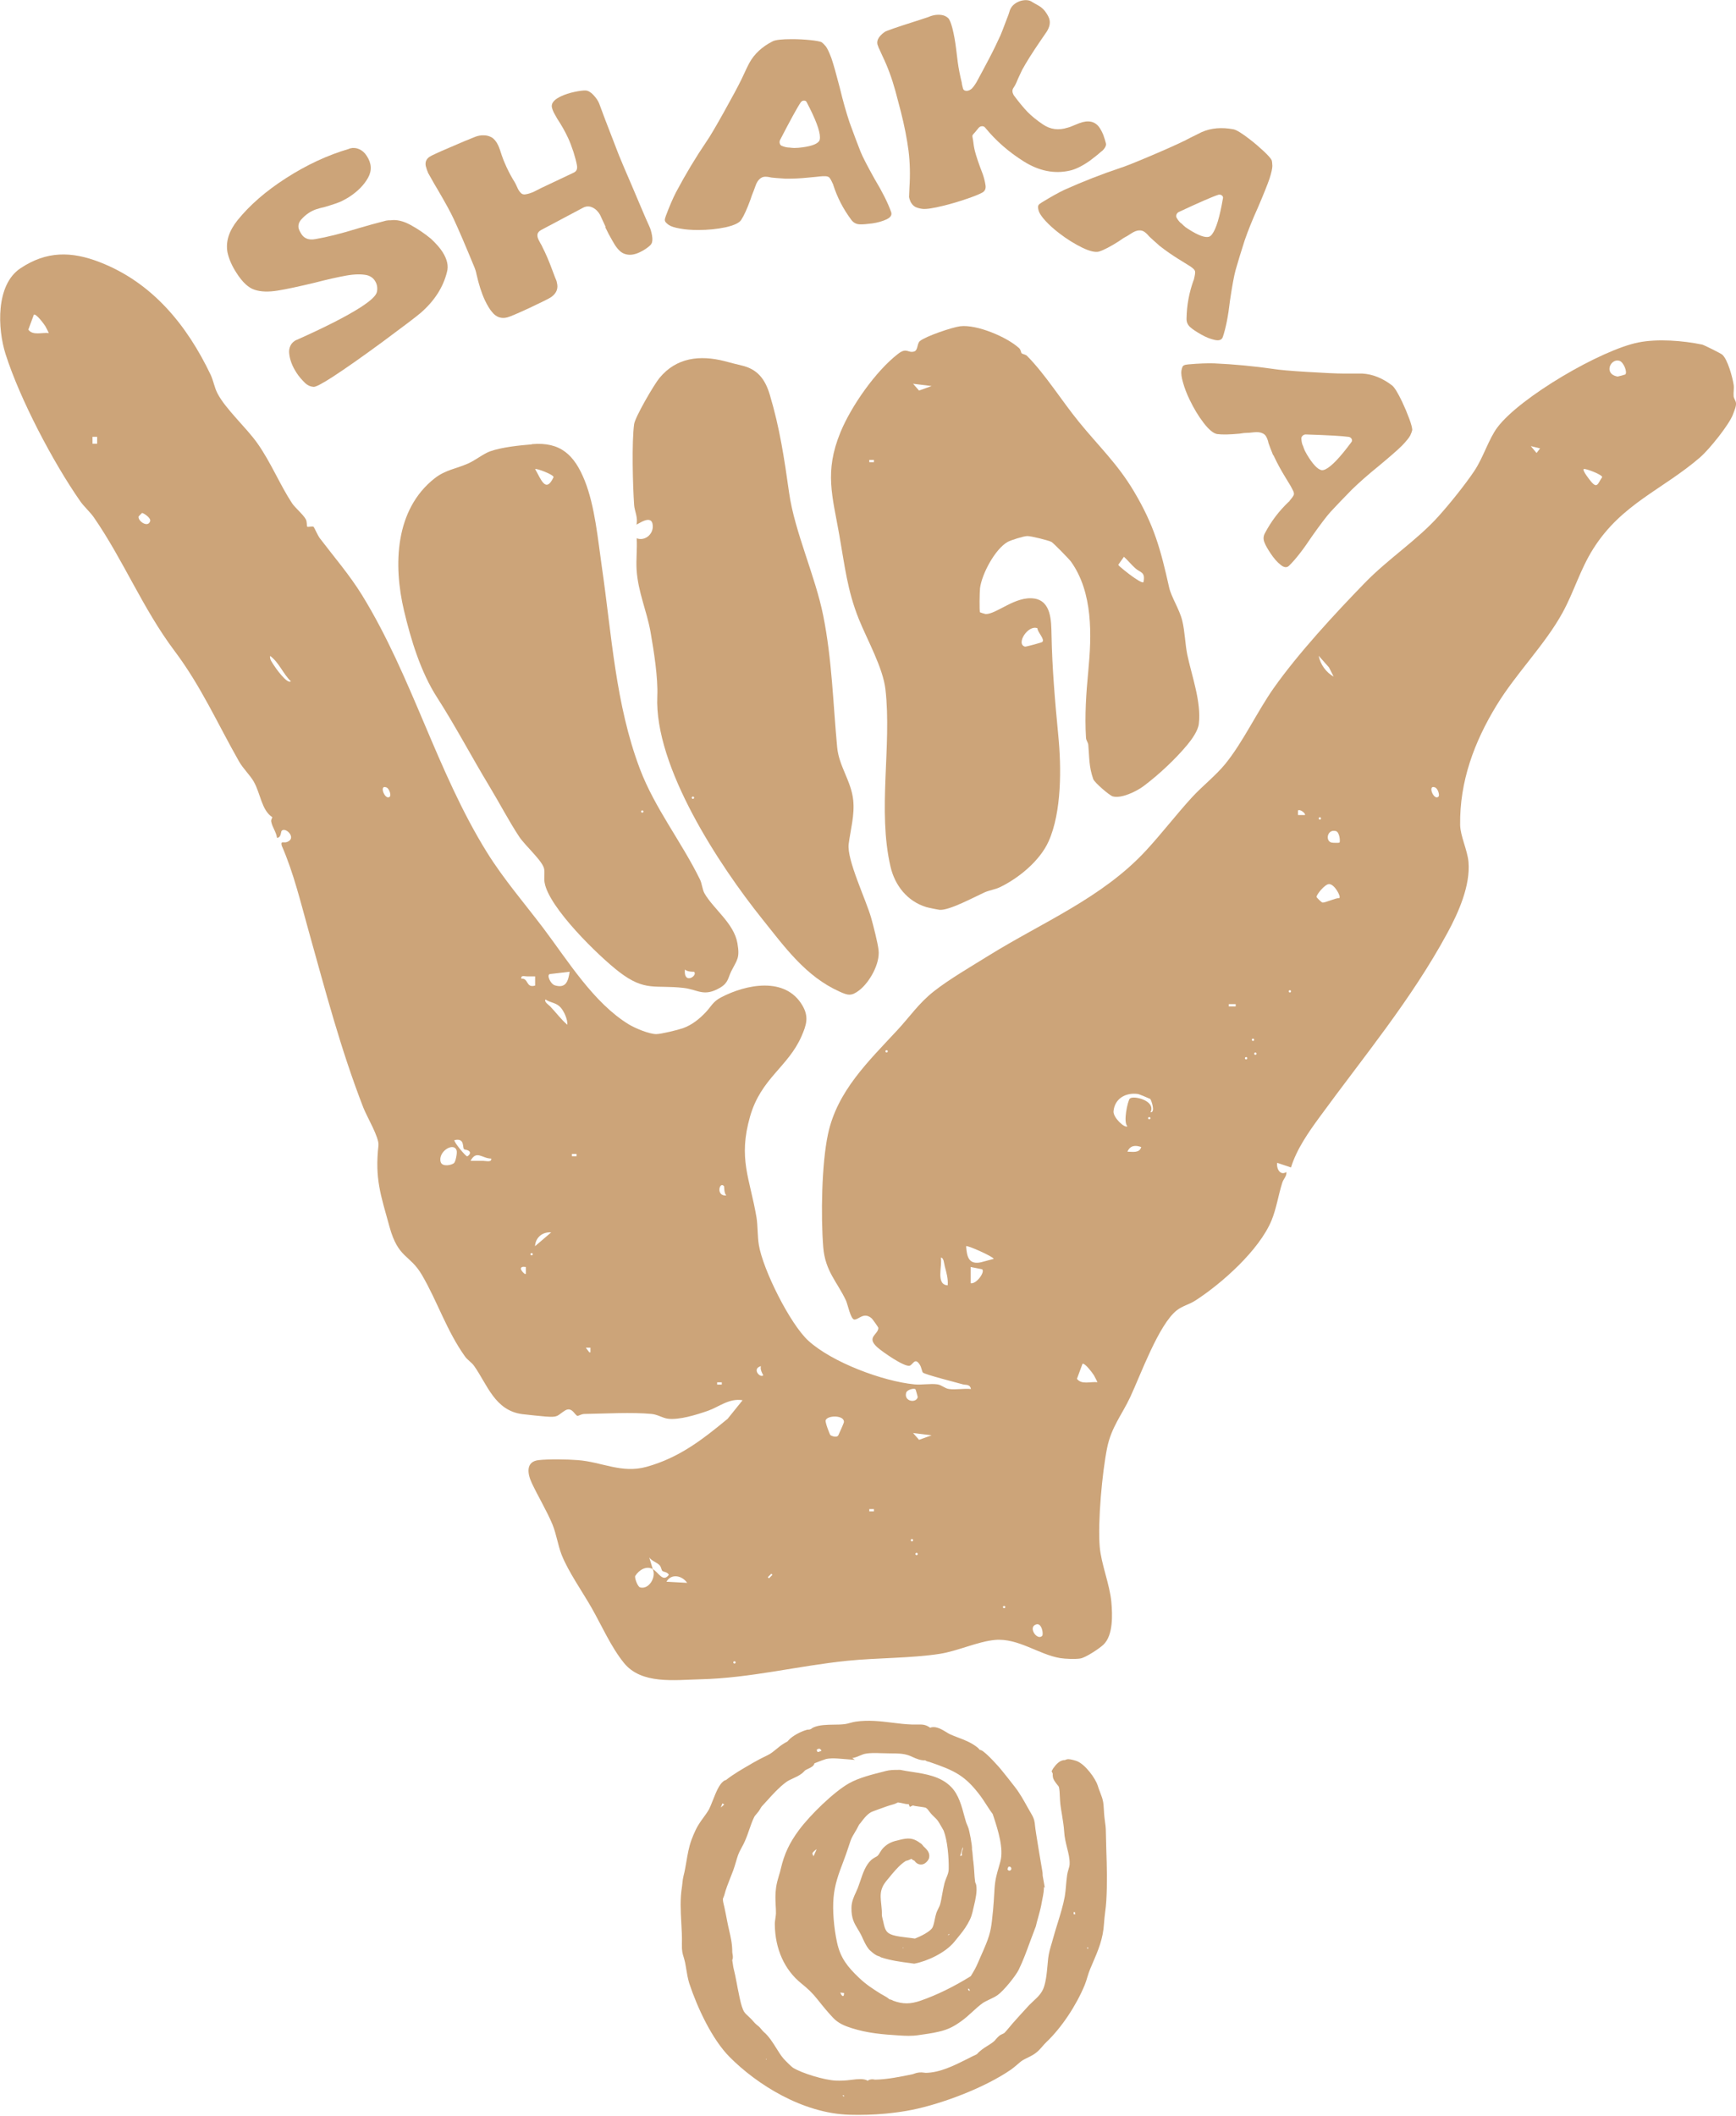
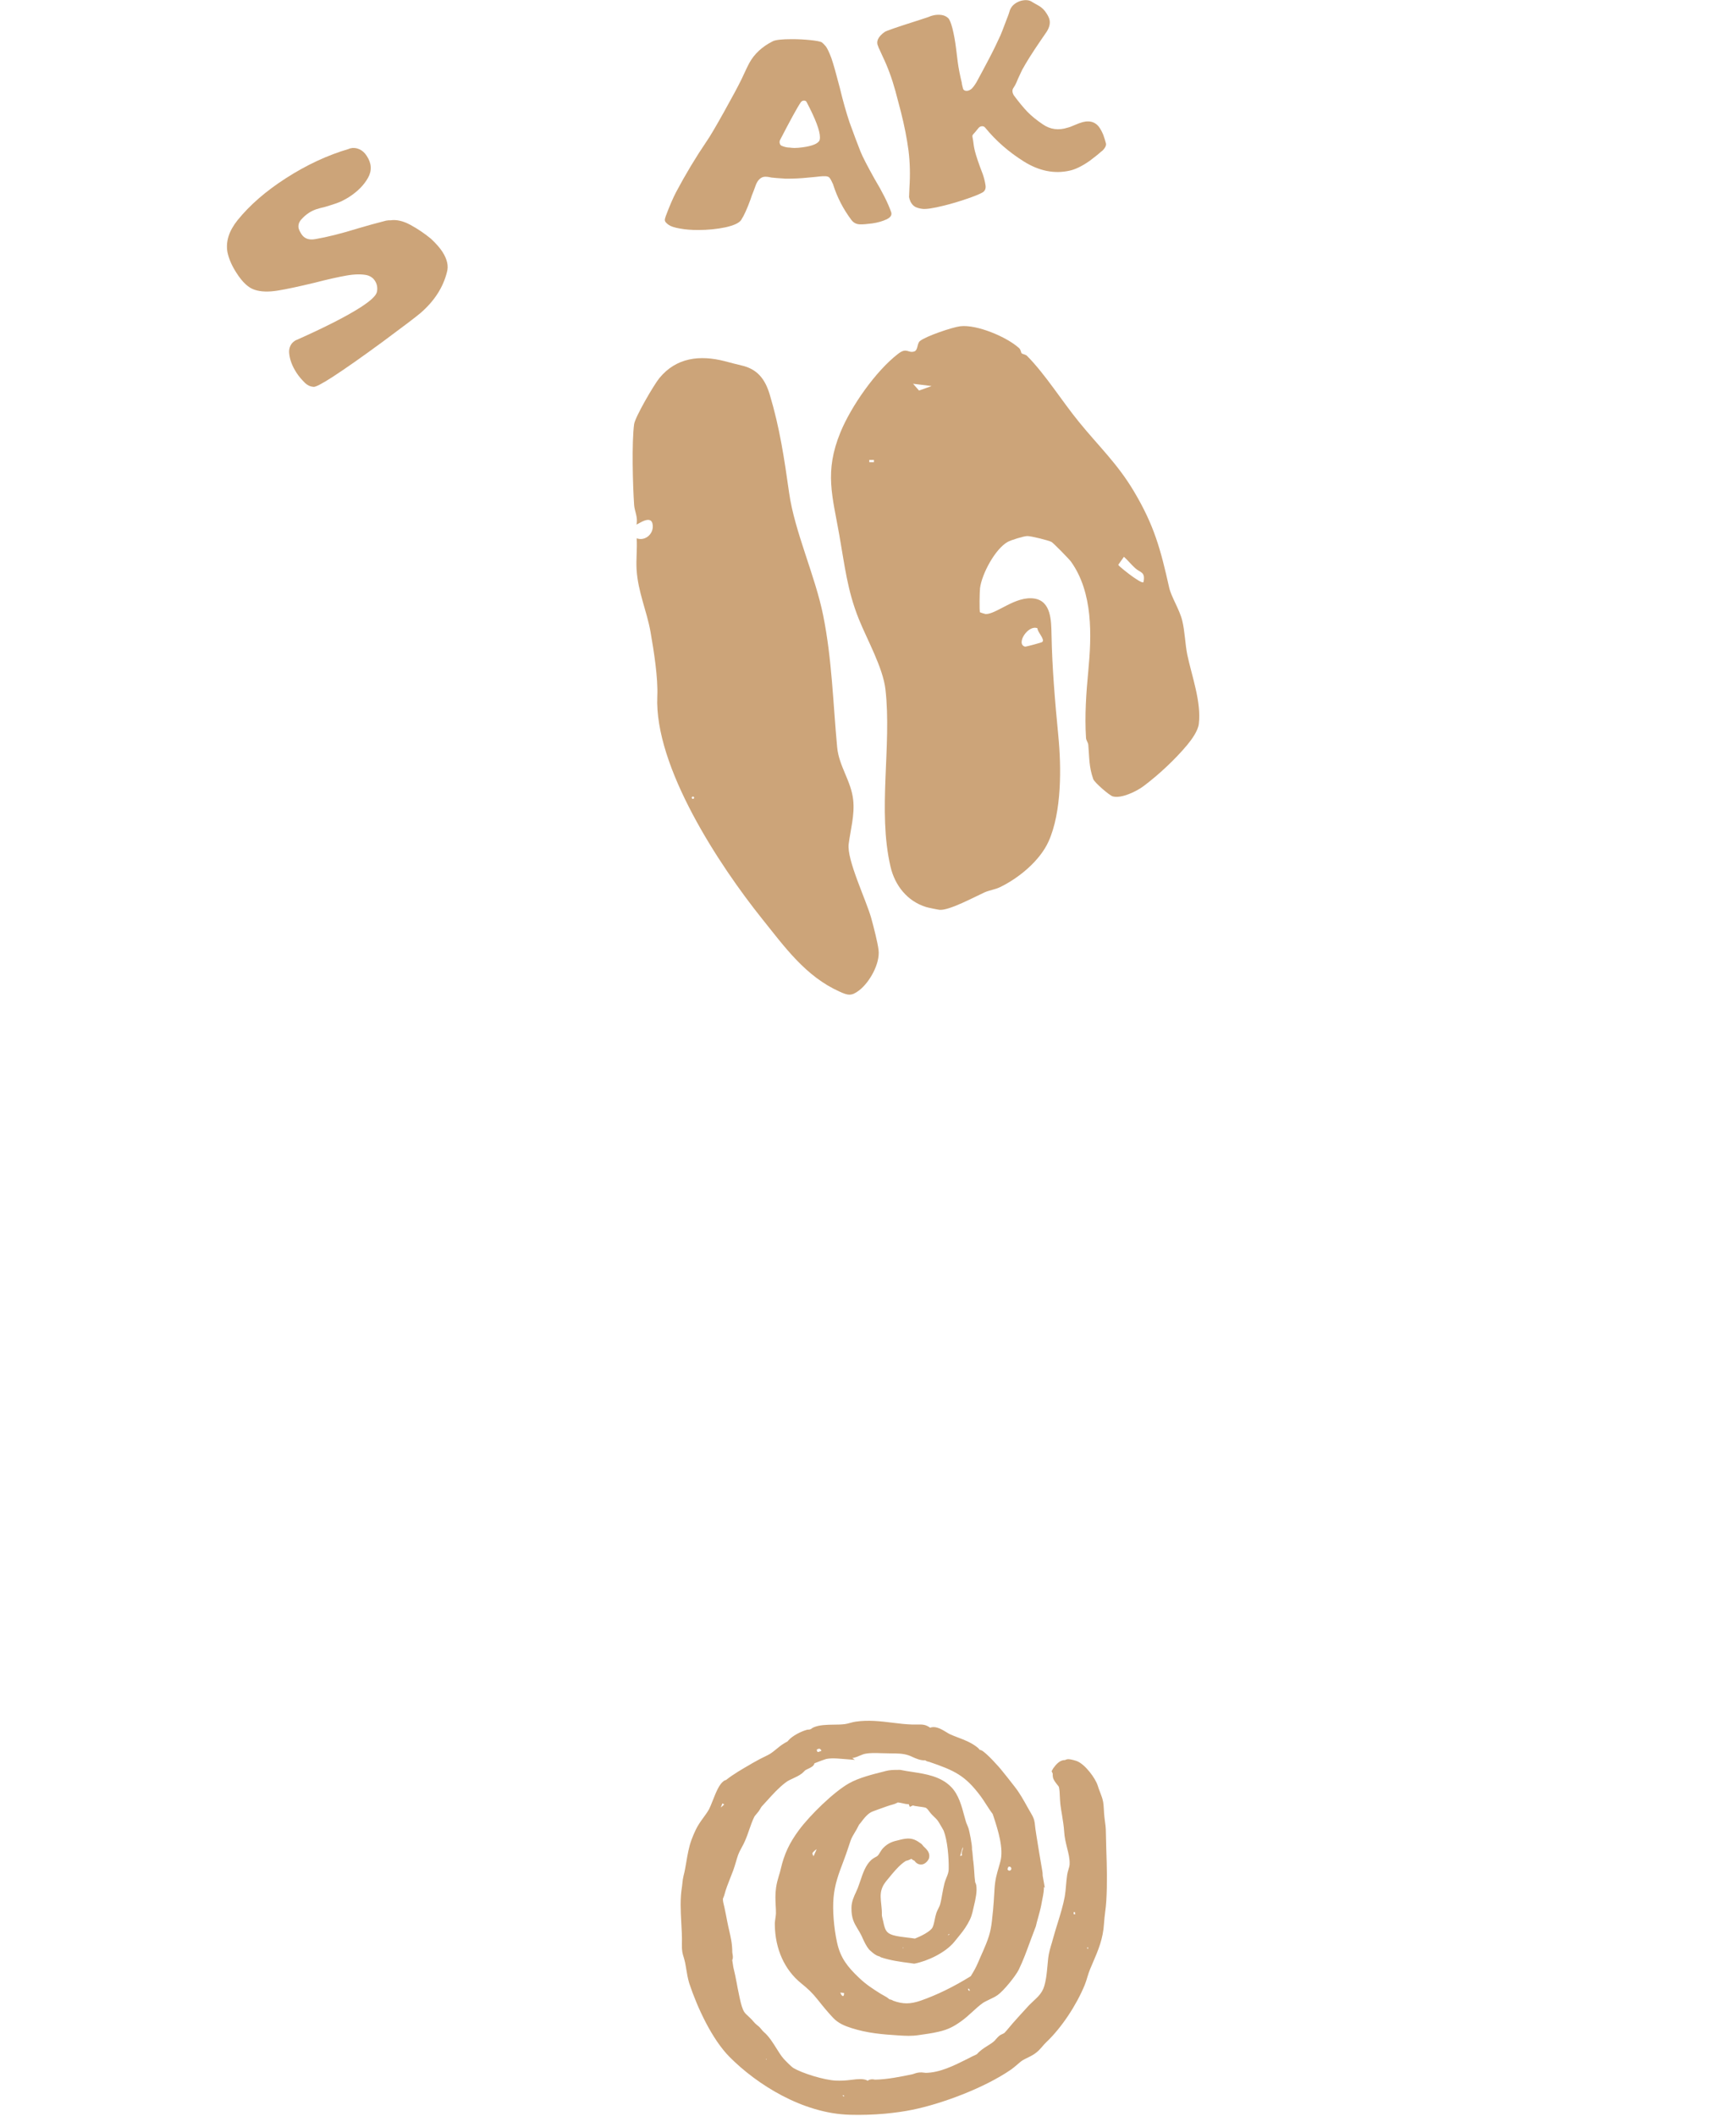
<svg xmlns="http://www.w3.org/2000/svg" id="Calque_2" data-name="Calque 2" viewBox="0 0 168.53 205.31">
  <defs>
    <style>      .cls-1 {        fill: #cca479;      }    </style>
  </defs>
  <g id="Calque_1-2" data-name="Calque 1">
    <g>
      <path class="cls-1" d="M30.37,37.53c-.25-.02-.49-.13-.72-.33-.36-.35-.66-.7-.88-1.05-.42-.65-.65-1.29-.7-1.9-.02-.24.02-.47.11-.67.09-.21.24-.37.43-.5.08-.05.15-.09.2-.1,2.74-1.22,4.8-2.27,6.18-3.15.98-.63,1.52-1.13,1.6-1.5.08-.39.02-.75-.19-1.08-.18-.28-.44-.46-.79-.55-.52-.11-1.18-.1-1.98.04-.79.14-1.83.37-3.1.7-1.51.36-2.7.62-3.58.76-.88.14-1.61.12-2.2-.07-.61-.18-1.21-.73-1.8-1.66-.44-.68-.73-1.34-.87-2-.18-1.02.14-2.05.98-3.1,1.18-1.46,2.74-2.82,4.7-4.08,2.01-1.29,4.05-2.24,6.11-2.84.04-.03.08-.04.12-.05.3-.08.6-.05.89.08.29.13.52.34.71.63.49.73.53,1.44.14,2.14-.39.7-1,1.32-1.83,1.86-.17.11-.41.25-.73.41-.32.15-.85.33-1.59.55-.38.09-.68.17-.92.25-.24.09-.48.2-.71.36-.25.16-.49.38-.73.65-.21.25-.29.53-.23.83.07.21.16.39.26.54.29.46.75.62,1.38.5,1.11-.19,2.49-.53,4.13-1.04.8-.24,1.71-.49,2.72-.75.17-.03.31-.04.42-.03.59-.09,1.24.06,1.94.44.7.38,1.37.83,2,1.35.5.47.87.89,1.12,1.28.45.71.6,1.36.43,1.95-.37,1.49-1.23,2.82-2.56,3.97-.48.41-1.72,1.34-3.7,2.81-1.99,1.46-3.6,2.59-4.83,3.39-1.05.68-1.68,1-1.87.97Z" />
-       <path class="cls-1" d="M58.79,22.01l-.54-1.17c-.19-.33-.44-.57-.74-.71-.3-.14-.61-.13-.91.03l-4.05,2.15c-.22.12-.34.26-.37.42-.03.16.01.35.12.57.06.12.12.23.18.34.07.11.13.21.17.32.31.6.65,1.38,1,2.34l.23.61c.1.22.17.4.18.51.15.55-.02,1.01-.51,1.38-.2.15-.91.5-2.12,1.07-1.21.56-1.94.87-2.19.93-.59.15-1.08-.03-1.47-.52-.23-.26-.46-.65-.71-1.17-.32-.69-.58-1.52-.8-2.49-.06-.3-.13-.51-.19-.65-.87-2.11-1.54-3.68-2.03-4.73-.28-.61-.78-1.52-1.48-2.72-.22-.37-.56-.94-.99-1.72-.1-.22-.18-.46-.24-.7-.07-.39.06-.68.38-.89.18-.12.82-.42,1.93-.89,1.1-.48,1.94-.83,2.51-1.05.26-.1.53-.15.81-.14.28,0,.53.07.77.2.25.15.46.41.63.77.11.24.23.58.37,1.03.08.25.23.62.45,1.1.26.55.52,1.03.78,1.44.06.1.14.26.24.48.09.22.2.41.34.55.13.15.31.2.52.15.25-.04.51-.13.78-.25l.73-.37,3.13-1.48c.27-.12.37-.36.31-.7-.06-.34-.17-.77-.33-1.28-.19-.57-.36-1.02-.52-1.36-.28-.61-.64-1.25-1.07-1.9-.18-.31-.29-.52-.34-.61-.15-.33-.21-.56-.18-.68.03-.32.34-.62.92-.89.37-.17.8-.31,1.27-.41.47-.1.84-.15,1.09-.14.24.01.5.16.76.44.26.28.45.55.56.83l.57,1.53,1.34,3.47c.27.66.67,1.61,1.21,2.85l.9,2.12c.37.88.65,1.52.84,1.93.12.25.21.56.27.91.06.35.04.62-.06.79-.05.09-.14.19-.27.29-.29.23-.59.41-.89.55-.49.23-.94.29-1.33.18-.2-.05-.39-.15-.57-.31-.17-.16-.33-.35-.48-.58-.14-.23-.23-.38-.26-.44-.25-.43-.48-.86-.68-1.29Z" />
      <path class="cls-1" d="M76.15,17.33c-.56-.03-.98-.07-1.26-.1-.07-.02-.15-.03-.25-.05s-.21-.03-.35-.03c-.2,0-.37.07-.52.2-.18.15-.33.39-.44.72-.12.33-.19.53-.22.59-.08.18-.16.41-.25.69-.33.91-.63,1.57-.91,2-.21.3-.72.53-1.53.71-.81.17-1.69.26-2.64.26-.64,0-1.23-.04-1.76-.14-.53-.09-.9-.21-1.11-.36-.13-.1-.23-.18-.28-.25-.06-.07-.09-.15-.09-.25,0-.05.03-.17.1-.37.36-.96.69-1.72.99-2.3.92-1.73,1.91-3.38,2.97-4.94.31-.44.87-1.39,1.68-2.84.81-1.45,1.38-2.51,1.71-3.19l.22-.47c.23-.5.41-.87.54-1.11.48-.87,1.24-1.58,2.28-2.1.26-.13.88-.2,1.85-.2.61,0,1.2.03,1.78.09.58.06.95.13,1.11.21.1.07.23.2.4.4.15.2.33.58.54,1.14.2.58.47,1.54.82,2.89.31,1.3.63,2.41.94,3.34.41,1.14.77,2.08,1.06,2.82.21.53.67,1.41,1.36,2.65.77,1.28,1.31,2.36,1.61,3.21.12.3-.03.54-.42.73-.4.19-.86.32-1.4.4-.53.07-.93.1-1.17.09-.38,0-.68-.16-.89-.47-.76-1.02-1.34-2.14-1.73-3.36,0-.05-.02-.09-.05-.12-.13-.3-.24-.49-.32-.58-.08-.09-.22-.14-.42-.14-.18,0-.35,0-.49.02-.13.02-.54.06-1.21.12-.68.07-1.33.1-1.95.1h-.27ZM76.55,14.31c.26.03.45.05.57.05l.4-.02c1.07-.1,1.73-.31,1.98-.62.07-.08.1-.21.1-.4,0-.64-.43-1.77-1.28-3.39-.05-.12-.14-.17-.27-.17-.12,0-.21.05-.3.15-.35.51-1.02,1.74-2.03,3.69-.05.12-.05.23-.01.35.04.12.12.19.23.22.2.08.4.13.62.15Z" />
      <path class="cls-1" d="M106.96,14.66c-.33.3-.73.62-1.19.96-.72.5-1.37.82-1.93.94-1.48.33-2.95.04-4.43-.88-1.47-.92-2.72-2.01-3.75-3.27-.1-.14-.24-.19-.42-.15-.08.02-.15.06-.22.13l-.37.45c-.11.11-.18.2-.22.26s-.04.13-.02.21.04.2.06.34c.04.35.09.68.17,1,.12.48.37,1.23.77,2.26.12.36.21.71.26,1.05.06.36-.06.61-.35.75-.28.15-.79.36-1.51.6-.72.25-1.44.46-2.16.64-1.04.26-1.73.36-2.09.32-.28-.03-.51-.1-.7-.19-.19-.1-.34-.27-.47-.51-.08-.2-.13-.35-.14-.45,0-.12.02-.44.04-.95.08-1.23.05-2.41-.09-3.54-.15-1.14-.39-2.39-.74-3.77l-.53-2.01c-.34-1.24-.76-2.38-1.26-3.41l-.29-.64c-.07-.12-.1-.21-.12-.28-.24-.48-.03-.96.64-1.43.18-.11,1.13-.44,2.86-.99l1.32-.43c.22-.09.38-.15.49-.17.27-.07.54-.08.8-.05s.48.13.66.29c.15.13.29.47.43,1.01.15.59.27,1.26.36,2,.09.74.14,1.17.16,1.29.08.59.21,1.26.39,1.99,0,.1.04.26.1.49.02.13.08.22.18.26.1.04.21.05.32.02.13-.03.25-.1.36-.19.12-.12.28-.32.46-.62.41-.75.82-1.52,1.24-2.32.42-.8.78-1.55,1.09-2.23.08-.17.25-.62.53-1.36l.26-.68.14-.44c.1-.23.24-.42.44-.57s.42-.26.66-.32c.45-.11.81-.06,1.08.14.12.07.23.13.33.19.1.05.19.1.27.15.32.18.58.44.78.77.14.22.23.41.27.57.09.37,0,.75-.25,1.16l-.65.95c-.76,1.11-1.34,2.03-1.75,2.78l-.38.81c-.14.34-.24.57-.31.69l-.13.21c-.12.15-.15.32-.1.51.01.05.05.13.11.25.49.66.93,1.19,1.32,1.6.39.4.89.81,1.5,1.22.73.5,1.53.6,2.4.32.13-.03.24-.07.34-.11.1-.04.2-.08.29-.12.37-.16.65-.26.84-.31.39-.1.73-.09,1.03.03.23.1.41.25.56.45.14.2.28.45.4.74.12.34.21.62.26.83.06.22-.08.49-.41.79Z" />
-       <path class="cls-1" d="M112.5,23.79c-.42-.37-.74-.65-.94-.85-.04-.05-.1-.12-.17-.19s-.15-.15-.26-.23c-.16-.12-.33-.17-.53-.16-.23,0-.5.11-.79.3-.29.19-.47.3-.54.33-.18.09-.38.23-.62.4-.81.52-1.46.86-1.95,1.02-.35.1-.9-.02-1.64-.38-.74-.36-1.5-.83-2.25-1.41-.51-.39-.95-.79-1.31-1.18-.36-.39-.58-.72-.66-.96-.04-.16-.07-.28-.07-.37,0-.09.02-.17.08-.25.03-.04.13-.12.31-.23.87-.53,1.6-.94,2.19-1.22,1.79-.8,3.58-1.5,5.37-2.1.52-.16,1.54-.57,3.07-1.22,1.53-.65,2.63-1.15,3.3-1.48l.46-.24c.49-.25.86-.43,1.11-.55.91-.4,1.94-.49,3.09-.27.29.06.82.38,1.59.98.48.37.93.76,1.36,1.16.42.4.67.68.75.85.04.11.06.3.07.55,0,.25-.09.66-.27,1.23-.2.58-.57,1.51-1.12,2.79-.55,1.22-.98,2.29-1.3,3.22-.37,1.15-.66,2.11-.88,2.88-.15.55-.33,1.52-.54,2.93-.17,1.49-.4,2.67-.69,3.53-.09.31-.35.41-.78.32-.43-.09-.88-.27-1.35-.54-.47-.27-.8-.49-.98-.65-.3-.23-.44-.54-.42-.91.02-1.27.25-2.51.69-3.72.03-.04.04-.08.04-.13.08-.32.11-.54.1-.66,0-.12-.09-.24-.25-.37-.14-.11-.28-.21-.41-.28-.11-.07-.46-.28-1.03-.64s-1.11-.73-1.61-1.12l-.22-.17ZM114.66,21.65c.19.19.33.32.42.39l.33.22c.91.58,1.56.82,1.94.72.1-.02.21-.11.32-.25.39-.51.74-1.66,1.05-3.47.03-.12,0-.22-.11-.3-.09-.07-.2-.09-.33-.06-.59.19-1.87.75-3.86,1.68-.11.06-.18.15-.22.27-.04.12-.02.22.05.32.11.19.24.35.4.5Z" />
-       <path class="cls-1" d="M123.59,44.16c-.21-.52-.36-.91-.45-1.18-.01-.07-.03-.15-.06-.24s-.07-.2-.13-.32c-.09-.18-.22-.31-.4-.38-.21-.1-.49-.13-.84-.09-.35.04-.56.06-.63.05-.2,0-.44.03-.73.08-.96.09-1.69.11-2.2.04-.36-.07-.79-.42-1.3-1.08-.5-.65-.96-1.41-1.37-2.27-.28-.58-.49-1.13-.63-1.64-.15-.51-.2-.9-.16-1.16.03-.16.07-.28.1-.36.03-.08.1-.14.19-.18.04-.02.17-.05.38-.07,1.02-.09,1.85-.12,2.5-.1,1.96.09,3.87.27,5.74.54.54.09,1.63.19,3.29.29,1.66.1,2.86.16,3.61.16h.52c.55,0,.96,0,1.24,0,1,.06,1.95.44,2.88,1.15.23.18.56.71.98,1.59.26.55.49,1.1.69,1.64.2.54.29.91.29,1.09-.02.12-.08.29-.19.53-.11.22-.38.55-.79.98-.43.43-1.19,1.09-2.26,1.98-1.04.84-1.91,1.61-2.61,2.29-.85.86-1.54,1.59-2.08,2.17-.38.42-.98,1.21-1.8,2.37-.83,1.25-1.56,2.2-2.21,2.84-.22.23-.5.21-.84-.07-.34-.27-.66-.64-.96-1.09-.3-.45-.49-.79-.58-1.02-.16-.34-.15-.68.04-1,.6-1.13,1.36-2.13,2.29-3.01.04-.02.07-.05.09-.1.21-.25.34-.43.39-.54.05-.11.03-.26-.06-.44-.08-.16-.16-.31-.23-.44-.07-.11-.28-.46-.63-1.04s-.66-1.15-.93-1.72l-.12-.25ZM126.48,43.22c.08.25.15.43.2.53l.19.35c.55.92,1.02,1.43,1.41,1.52.1.02.24,0,.4-.08.58-.28,1.41-1.15,2.5-2.62.08-.09.1-.2.04-.32-.05-.1-.14-.17-.26-.2-.61-.09-2.01-.17-4.2-.24-.13,0-.23.05-.32.14-.09.09-.12.19-.1.31.01.22.05.42.13.62Z" />
      <path class="cls-1" d="M71.12,190.21v-.07c.05-.19.02-.39-.01-.54,0-.05-.02-.1-.02-.15,0-.83-.15-1.45-.3-2.11-.06-.27-.13-.56-.19-.88-.09-.46-.17-.9-.27-1.35l-.06-.25c-.05-.2-.09-.37-.09-.58,0-.04,0-.05.04-.12.03-.07.06-.15.09-.24.16-.62.37-1.13.58-1.67.1-.25.2-.5.3-.77.1-.28.18-.55.26-.82.06-.22.13-.43.2-.64.1-.27.23-.52.37-.77.11-.2.21-.39.3-.6.16-.36.29-.73.42-1.11.15-.43.29-.84.48-1.22.04-.09.16-.22.26-.34.12-.14.23-.28.3-.41.06-.09.08-.15.16-.26.18-.2.36-.39.54-.59.57-.63,1.1-1.22,1.78-1.74.21-.17.46-.28.72-.4.28-.13.57-.26.85-.47.07-.05.14-.12.22-.2.05-.05.09-.1.15-.14.05-.03.13-.07.22-.11.32-.15.58-.27.65-.55.33-.14,1-.38,1.14-.42.31-.06.68-.07,1.13-.04l1.65.13-.25-.18s.09-.01.13-.02c.19-.04.4-.13.62-.22.17-.07.36-.15.49-.17.51-.1,1.02-.08,1.55-.06l.92.02c.62,0,1.21,0,1.76.19.12.04.25.1.38.16.36.16.78.35,1.23.32.1.08.21.12.38.15,2.49.85,3.49,1.32,4.99,3.32.19.26.37.53.54.8.21.32.41.64.64.94l.12.36c.39,1.2.97,3.01.62,4.27l-.14.5c-.2.68-.36,1.22-.42,2.11l-.02.34c-.04.61-.07,1.2-.13,1.82l-.02.16c-.12,1.23-.18,1.9-.66,3.07-.16.41-.35.82-.53,1.23l-.26.6c-.17.4-.38.79-.69,1.28-1.66,1.03-3.3,1.83-4.88,2.38-.97.33-1.7.35-2.65,0-.12-.08-.25-.12-.36-.13-.19-.18-.42-.3-.62-.41-.08-.04-.16-.09-.23-.13-.75-.47-1.42-.9-2.09-1.54-1.14-1.08-1.82-1.94-2.15-3.44-.31-1.42-.45-3.13-.34-4.36.11-1.25.48-2.27.94-3.47.2-.51.37-1.02.54-1.53l.16-.48c.11-.33.27-.58.43-.85.12-.19.23-.39.34-.61.07-.14.07-.14.1-.17.03-.04.07-.08.14-.17.29-.39.7-.92,1.16-1.08l.57-.21c.5-.18.98-.36,1.47-.49.07-.02.17-.06.27-.11.05-.02.11-.05.09-.06.13,0,.28.04.45.07.2.05.41.1.64.1l.1.26.31-.14c.12.05.3.07.65.12.22.03.46.06.55.09.13.04.25.19.38.37.08.1.15.2.24.29.1.11.19.19.27.27.19.18.31.3.47.58l.07.12c.11.19.31.52.35.61.37.95.51,2.6.49,3.72,0,.29-.1.55-.22.84-.07.18-.14.35-.19.54-.09.34-.15.7-.22,1.06-.06.35-.12.7-.21,1.01-.04.14-.11.26-.17.39-.07.14-.13.27-.18.4-.07.2-.12.44-.17.68-.07.34-.14.7-.3.88-.31.35-1.03.72-1.62.95-.25-.04-.5-.07-.76-.1-.48-.06-.97-.11-1.39-.24-.68-.21-.76-.56-.93-1.33l-.08-.33c-.05-.2-.05-.23-.05-.34v-.21c0-.26-.04-.52-.06-.78-.05-.47-.1-.92.01-1.35.14-.5.36-.77.7-1.17l.37-.45c.4-.46.78-.9,1.31-1.24.18-.03.33-.1.44-.15.03-.01.07-.03.1-.05.04.03.07.07.12.1.08.05.16.08.18.09.07.11.31.43.77.35.29-.05.61-.41.65-.65.1-.49-.24-.81-.46-1.02-.07-.06-.15-.14-.17-.19l-.12-.13c-.46-.33-.84-.59-1.55-.5-.17.02-.35.06-.52.1l-.15.04c-.5.11-.99.25-1.47.74-.14.14-.24.3-.33.45-.08.14-.16.26-.25.34-.04.04-.12.08-.2.12-.12.07-.26.15-.39.26-.56.51-.83,1.32-1.07,2.04-.08.24-.16.47-.24.68-.05.13-.11.26-.17.39-.21.44-.44.94-.45,1.52-.02,1.04.26,1.5.6,2.07.09.14.18.3.28.48.08.14.15.3.22.46.17.36.34.73.6,1.05,0,0,.59.61.99.67l.18.1c.93.31,1.91.44,2.84.56l.34.05h.07c1.22-.23,2.99-1.04,3.87-2.12l.26-.32c.35-.43.72-.87,1.02-1.4.36-.62.43-.91.58-1.59l.04-.17c.15-.63.33-1.41.22-2.03-.02-.1-.06-.18-.1-.26-.05-.33-.07-.67-.09-1.01-.02-.34-.05-.68-.09-1.02l-.02-.12-.07-.79-.04-.25c.04-.41-.27-1.83-.32-1.99-.04-.14-.1-.28-.16-.42-.04-.1-.09-.2-.11-.29l-.15-.53c-.26-.98-.56-2.1-1.28-2.83-1.01-1.04-2.47-1.26-3.76-1.46-.4-.06-.8-.12-1.18-.2h-.21c-.4,0-.78,0-1.21.11l-.18.05c-1.08.27-2.42.6-3.39,1.15-1.48.84-3.77,3.08-4.84,4.52-.93,1.25-1.44,2.34-1.77,3.77-.05.22-.11.44-.18.65-.11.37-.22.75-.28,1.18-.09.65-.06,1.17-.04,1.67.02.26.03.53.03.82,0,.13-.03.29-.05.45-.03.22-.07.45-.06.65.03,2.36.94,4.39,2.57,5.7.63.51,1.05.89,1.62,1.61.52.66.91,1.13,1.45,1.71.53.57,1.17.81,1.82,1.02,1.54.49,2.99.61,4.6.71.64.04,1.22.07,1.89-.03.62-.09,1.32-.18,1.95-.33.93-.21,1.49-.52,2.15-.99.42-.29.8-.64,1.16-.97.31-.28.61-.56.93-.79.17-.13.42-.24.68-.37.28-.13.57-.27.8-.43.58-.4,1.76-1.86,2.06-2.47.42-.86.77-1.82,1.11-2.75.17-.47.35-.94.55-1.46.06-.27.14-.56.22-.84.11-.41.23-.83.31-1.24l.02-.12c.11-.54.22-1.1.23-1.41,0-.02,0-.1,0-.2l.09.07-.2-1.14c-.01-.05-.01-.11-.01-.17,0-.1-.01-.2-.03-.3-.21-1.19-.4-2.37-.59-3.56l-.08-.53c-.02-.13-.03-.24-.04-.34-.03-.31-.06-.62-.31-1.05-.15-.25-.29-.51-.44-.77-.36-.65-.74-1.33-1.21-1.93-.44-.57-.93-1.19-1.39-1.75-.01-.02-1.4-1.62-1.88-1.81-.05-.02-.1-.03-.15-.04-.09-.15-.23-.24-.33-.32-.57-.42-1.18-.65-1.76-.87-.26-.1-.53-.2-.79-.32-.09-.04-.2-.11-.33-.19-.44-.27-.98-.59-1.47-.48-.04.01-.08.02-.12.04-.16-.12-.44-.3-.87-.31-.14,0-.28,0-.41,0-.14,0-.29,0-.45,0-.66-.02-1.32-.1-1.96-.18-1.13-.14-2.3-.28-3.54-.1-.17.02-.37.08-.57.13-.17.05-.34.09-.49.11-.32.04-.68.05-1.05.05-.69.01-1.4.02-1.97.26-.11.05-.2.11-.27.17l-.15.05c-.09,0-.19,0-.3.04-.46.13-1.33.54-1.73,1.01-.06.07-.09.1-.13.13-.05.02-.11.05-.21.11-.31.18-.58.39-.84.61-.28.23-.55.45-.85.59-.56.27-.95.47-1.49.78l-.13.08c-.83.48-1.69.97-2.39,1.53l-.18.07-.07.05c-.45.33-.75,1.12-1.05,1.87-.14.35-.27.68-.37.87-.16.28-.35.54-.54.8-.27.37-.54.75-.75,1.19-.13.26-.31.7-.41.97-.26.71-.38,1.44-.5,2.14-.08.45-.15.91-.27,1.35-.06.24-.09.47-.11.69-.01.12-.02.23-.04.35-.2,1.21-.13,2.37-.07,3.5.04.68.08,1.39.06,2.08-.02.67.07.95.17,1.27.04.14.09.3.14.53.05.23.08.46.12.68.07.42.14.86.29,1.35.77,2.32,2.2,5.42,3.93,7.15,2.6,2.61,7.02,5.45,11.64,5.59,1.12.03,2.31,0,3.46-.11.92-.09,1.82-.21,2.64-.38,2.76-.56,6.93-2.08,9.58-3.91.18-.13.37-.29.56-.45.19-.16.37-.33.55-.44.18-.11.34-.18.5-.26.37-.18.76-.37,1.17-.81.1-.11.18-.2.26-.29.12-.14.22-.26.4-.43,1.43-1.36,2.88-3.53,3.7-5.53.1-.25.18-.51.26-.78.08-.26.16-.51.26-.75l.23-.54c.55-1.28,1.03-2.38,1.12-3.91.02-.37.07-.73.11-1.09.05-.36.09-.73.11-1.09.1-1.62.06-3.31,0-4.95-.02-.55-.03-1.09-.04-1.63,0-.52-.05-.84-.11-1.27l-.04-.35c-.02-.16-.03-.35-.04-.55-.02-.37-.04-.76-.13-1.08-.06-.23-.16-.47-.25-.72-.08-.21-.16-.41-.22-.62-.22-.71-1.21-2.06-2.02-2.38-.12-.05-.61-.19-.83-.19-.17,0-.28.07-.34.09-.06,0-.16,0-.27.04-.29.09-.57.34-.87.77l-.15.27.11.23c0,.1-.01.26.04.44.07.21.22.41.37.6.07.09.18.22.19.26.06.25.08.6.09.93.01.26.03.51.05.74.04.34.1.69.16,1.04.09.57.18,1.12.21,1.62.03.55.16,1.07.28,1.57.14.55.27,1.06.25,1.58,0,.15-.06.35-.12.55-.05.17-.1.35-.12.5-.05.34-.08.68-.11,1.02-.03.36-.06.72-.12,1.07-.16.87-.43,1.74-.69,2.58-.15.48-.3.96-.43,1.44l-.13.46c-.15.49-.31,1.05-.36,1.51-.02.19-.04.4-.06.62-.08.89-.18,2-.54,2.6-.23.38-.48.61-.76.87-.15.14-.31.29-.48.46-.29.31-.58.63-.87.95-.23.26-.46.52-.7.78-.08.09-.2.23-.33.39-.16.19-.45.54-.54.61-.02.01-.08.04-.12.06-.11.05-.26.11-.39.23-.09.08-.19.19-.29.3-.07.09-.15.18-.23.24-.17.14-.37.26-.57.39-.37.23-.74.47-1.04.82-.33.15-.66.32-.99.49-1.28.64-2.62,1.3-3.98,1.32-.05,0-.11-.01-.17-.02-.3-.05-.62-.02-.89.08-.06.02-.12.05-.21.07-1.09.23-2.45.51-3.66.53-.13-.03-.31-.06-.5,0-.05.01-.13.04-.2.11-.04-.03-.08-.05-.13-.07-.29-.12-.75-.12-1.49-.02-.5.07-1.02.09-1.49.07-1.11-.05-3.28-.71-4.15-1.25-.14-.09-.73-.67-.92-.89-.25-.29-.47-.65-.71-1.03-.35-.56-.72-1.14-1.19-1.54-.1-.09-.17-.17-.23-.25-.1-.13-.22-.27-.44-.43-.12-.09-.25-.23-.37-.37-.08-.09-.16-.19-.25-.27-.09-.09-.18-.17-.26-.25-.22-.2-.36-.33-.47-.59-.18-.42-.28-.92-.38-1.39l-.07-.34c-.06-.27-.11-.54-.16-.82-.1-.54-.21-1.08-.35-1.64v-.03s-.11-.7-.11-.7ZM105.55,188.97h.07s.01.14.01.14h-.07s-.01-.14-.01-.14ZM104.36,185.55l.02.21h-.14s-.02-.2-.02-.2h.14ZM81.93,203.32v.14s-.02,0-.02,0l-.12-.13h.14ZM74.38,199.86s-.05-.07,0-.07.05.07,0,.07ZM79.3,169.77c.21-.09.27-.13.43.07l-.02.08c-.09.03-.19.06-.3.1-.08-.03-.12-.11-.11-.25ZM97.87,181.19s.06-.05.1-.05c.11-.01.2.07.21.18s-.07.2-.18.21c-.09,0-.17-.06-.19-.14l.06-.19ZM94.14,193.2c-.12-.02-.15-.1-.16-.2.02,0,.03-.02.05-.03.08.05.11.12.11.23ZM81.94,193.4c.01.5-.26.29-.36-.04l.36.04ZM92.06,187.82v-.11s.13-.05.13-.05l-.13.16ZM87.67,188.98s.05.07,0,.07-.05-.07,0-.07ZM93.21,180.12l.25-.88c.01.09.02.17.01.21-.06.15-.15.38-.07.59l-.19.08ZM79.27,179.48l-.3.67c0-.12-.12-.18-.1-.31.02-.1.36-.39.39-.37ZM70.31,175.1l-.3.28s0-.01-.02-.02c.03-.08.07-.16.1-.25.01-.03.03-.08.04-.11l.17.1ZM70.03,197.1h.03s0,.02,0,.03c0-.01-.01-.02-.02-.03Z" />
      <g>
-         <path class="cls-1" d="M29.81,51.1c.09.08.52-.07.64.03.05.04.41.86.59,1.09,1.39,1.83,2.89,3.56,4.1,5.52,4.89,7.94,7.24,17.11,12.15,25,1.6,2.57,3.63,4.92,5.44,7.31,2.4,3.18,4.9,7.28,8.32,9.36.61.37,1.97.94,2.66.94.45,0,2.1-.4,2.58-.57.88-.31,1.61-.9,2.24-1.57.51-.54.68-1.02,1.48-1.43,2.42-1.26,6.22-2.04,7.88.78.65,1.1.41,1.88-.08,3-1.31,2.99-3.92,4.06-4.99,7.77-1.18,4.11-.03,5.99.62,9.8.13.78.09,1.87.23,2.68.39,2.38,3.02,7.66,4.8,9.29,2.3,2.1,7.22,3.94,10.3,4.24.72.07,1.55-.1,2.24,0,.41.06.7.39,1.12.45.65.09,1.45-.07,2.13,0-.1-.5-.5-.37-.78-.45-.59-.17-3.69-.95-3.89-1.15-.07-.07-.15-.52-.28-.73-.5-.82-.68,0-1.01.07-.54.12-2.62-1.34-3.11-1.77-1.15-1.02.08-1.23.08-1.91,0-.05-.56-.83-.63-.9-.77-.68-1.24.09-1.69.1-.37,0-.66-1.5-.82-1.84-.86-1.83-2.02-2.85-2.21-5.18-.24-3-.16-8.07.46-10.97.89-4.19,3.94-7.08,6.71-10.07,1.24-1.33,2.09-2.63,3.58-3.8,1.47-1.16,3.64-2.42,5.28-3.44,5.25-3.26,11.05-5.61,15.3-10.21,1.52-1.64,2.95-3.51,4.46-5.16,1-1.09,2.32-2.12,3.24-3.25,1.72-2.11,3.11-5.1,4.71-7.37,2.39-3.38,5.94-7.22,8.83-10.19,2.3-2.37,5.05-4.12,7.17-6.48,1.07-1.19,2.57-3.05,3.46-4.38s1.4-3.11,2.25-4.24c2.21-2.94,10.09-7.53,13.69-8.24,1.85-.37,4.32-.18,6.19.21.18.04,1.8.85,1.94.97.53.45,1,2.2,1.11,2.91.06.35-.03.75,0,1.12.02.24.21.44.23.68.03.32-.17.75-.28,1.06-.36,1.02-2.34,3.45-3.19,4.19-3.69,3.18-7.62,4.51-10.38,8.87-1.28,2.02-1.89,4.22-2.98,6.2-1.72,3.14-4.53,5.91-6.42,9.02-2.17,3.55-3.59,7.4-3.53,11.6.02,1.07.71,2.44.81,3.58.2,2.28-.97,4.92-2.05,6.9-3.51,6.48-8.09,11.95-12.38,17.83-1.1,1.5-2.25,3.14-2.8,4.92l-1.34-.45c-.09.62.33,1.27.89.89.06.4-.28.65-.4,1.05-.38,1.2-.56,2.48-1.04,3.65-1.19,2.88-4.82,6.12-7.42,7.79-.54.35-1.23.51-1.76.92-1.77,1.37-3.54,6.31-4.54,8.44-.82,1.74-1.82,2.89-2.24,4.92-.48,2.37-.92,7.19-.72,9.59.14,1.68.97,3.64,1.13,5.36.11,1.25.19,3.24-.77,4.15-.4.38-1.73,1.26-2.24,1.34s-1.47.04-1.97-.04c-2.08-.35-4.07-1.96-6.32-1.76-1.66.15-3.62,1.08-5.36,1.35-2.79.43-6.07.38-8.95.67-4.89.5-9.39,1.68-14.31,1.8-2.49.06-5.69.51-7.39-1.58-1.26-1.55-2.17-3.64-3.15-5.36-.89-1.56-2.28-3.54-2.91-5.15-.36-.93-.5-1.98-.88-2.92-.53-1.29-1.41-2.75-2.01-4.03-.45-.95-.59-2.09.66-2.23.97-.11,2.82-.08,3.81,0,2.34.18,4.24,1.32,6.67.65,3.16-.88,5.41-2.63,7.87-4.66l1.45-1.8c-1.3-.22-2.3.65-3.35,1.02-1.09.38-2.81.92-3.92.77-.5-.07-.97-.4-1.56-.46-1.9-.18-4.53-.03-6.51,0-.3,0-.59.19-.67.19-.26-.01-.54-.95-1.23-.52-.81.51-.6.68-1.9.58-.67-.06-1.56-.15-2.23-.23-2.69-.34-3.41-2.88-4.7-4.69-.23-.33-.64-.57-.88-.91-1.78-2.49-2.69-5.37-4.18-7.91-1.18-2.02-2.29-1.56-3.15-4.68-.85-3.09-1.43-4.64-1.07-7.88.09-.77-1.11-2.76-1.47-3.68-2.21-5.7-3.65-11.23-5.29-17.08-.79-2.81-1.46-5.66-2.63-8.34-.12-.51.18-.23.51-.35,1.01-.37-.17-1.52-.52-1.08-.08.09-.04.67-.45.67-.07-.56-.45-1-.56-1.57-.04-.2.13-.4.1-.43-1.05-.7-1.13-2.29-1.8-3.46-.34-.6-1.04-1.27-1.42-1.94-2.1-3.69-3.69-7.31-6.27-10.74-3.07-4.08-4.95-8.79-7.84-12.97-.34-.49-.97-1.05-1.33-1.58-2.61-3.74-5.84-9.88-7.23-14.25-.78-2.46-.97-6.71,1.44-8.32,2.53-1.69,4.94-1.67,7.7-.6,5.11,1.98,8.47,6.11,10.77,10.93.27.57.36,1.22.66,1.8.79,1.53,2.81,3.33,3.88,4.85,1.29,1.82,2.2,4.05,3.36,5.81.29.44,1.1,1.11,1.34,1.57.13.24.08.63.12.66ZM4.74,32.32s-.26-.54-.34-.67c-.15-.23-.86-1.2-1.11-1.12l-.54,1.46c.44.6,1.33.25,2,.33ZM157.78,36.34c.23-.21-.15-1.2-.57-1.33-.86-.26-1.57,1.29-.17,1.53.05,0,.72-.18.74-.2ZM9.43,42.39h-.45v.67h.45v-.67ZM149.5,43.51l-.89-.22.56.67.34-.45ZM153.75,45.52c-.15.14.55,1.02.7,1.2.62.75.67.18,1.09-.42,0-.25-1.68-.88-1.79-.78ZM13.8,49.77s-.32.3-.34.34c-.12.44.92,1.16,1.12.45.08-.31-.65-.78-.78-.78ZM28.23,66.11c-.76-.74-1.15-1.84-2.01-2.46-.05.35.18.6.35.88.15.25,1.32,1.91,1.67,1.58ZM128.02,63.65c.15.82.74,1.62,1.45,2.01l-.45-.89-1-1.13ZM37.85,77.3c.13-.13-.05-.78-.34-.89-.77-.31-.11,1.34.34.89ZM139.65,77.3c.13-.13-.05-.78-.34-.89-.77-.31-.11,1.34.34.89ZM126.68,79.09c.11-.09-.39-.59-.67-.45v.45s.67,0,.67,0ZM128.13,79.31c-.15,0-.15.22,0,.22s.15-.22,0-.22ZM130.03,81.77c.1-.1.02-1.02-.34-1.12-.83-.23-1.06.94-.44,1.11.15.04.74.04.77.01ZM130.03,87.14c.16-.15-.47-1.35-1.01-1.35-.38,0-1.21.99-1.21,1.25,0,.05.46.52.57.54.25.05,1.26-.45,1.65-.43ZM55.3,94.3l-1.9.22c-.37.04.02.96.47,1.1,1.08.32,1.29-.41,1.43-1.32ZM51.95,94.75c-.26,0-.52,0-.78,0s-.62-.14-.56.22c.72-.07.43.94,1.34.67v-.89ZM125.22,96.09c-.15,0-.15.22,0,.22s.15-.22,0-.22ZM55.08,99.45c.03-.53-.32-1.31-.66-1.69-.43-.48-.99-.44-1.46-.77-.17.22.3.52.45.67.57.59,1.05,1.27,1.68,1.79ZM119.96,97.44h-.67v.22h.67v-.22ZM121.64,100.79c-.15,0-.15.22,0,.22s.15-.22,0-.22ZM86.07,101.91c-.15,0-.15.22,0,.22s.15-.22,0-.22ZM121.87,102.14c-.15,0-.15.22,0,.22s.15-.22,0-.22ZM120.97,102.58c-.15,0-.15.22,0,.22s.15-.22,0-.22ZM111.66,106.64s-1.05-.46-1.2-.48c-1.17-.16-2.25.44-2.36,1.68-.05.61,1.1,1.68,1.35,1.45-.44-.37.03-2.47.23-2.68.33-.34,2.57.19,2.01,1.33.52.03.06-1.23-.03-1.31ZM111.57,108.4c-.15,0-.15.22,0,.22s.15-.22,0-.22ZM45.04,111.51c-.16-.18.1-1.11-.92-.87-.12.11,1.05,1.55,1.23,1.57.07,0,.51-.34.11-.56-.14-.08-.36-.08-.42-.14ZM110.79,111.31c-.57-.2-1.07-.17-1.34.45.53,0,1.16.16,1.34-.45ZM44.09,112.85c.14-.14.31-.95.24-1.2-.25-.87-1.84.09-1.55,1.11.14.5,1.08.32,1.31.09ZM47.69,112.43c-.88,0-1.43-.87-2.01.22.41,0,.82,0,1.23,0,.27,0,.83.17.78-.22ZM55.97,111.98h-.45v.22h.45v-.22ZM70.29,115.11c-.44-.53-.83.99.22.9-.24-.24-.19-.86-.22-.9ZM53.51,119.59c-.85-.06-1.52.49-1.57,1.34l1.57-1.34ZM93.79,120.93c.07,1.02.25,1.82,1.45,1.56l1.23-.33c-.01-.2-2.57-1.35-2.68-1.23ZM51.61,121.6c-.15,0-.15.22,0,.22s.15-.22,0-.22ZM92,124.74c.06-.63-.12-1.25-.28-1.85-.07-.26-.1-.89-.39-.84.17.79-.51,2.61.67,2.68ZM51.05,122.95c-.66-.11-.58.29-.11.67h.11s0-.67,0-.67ZM95.35,123.17l-1.12-.22v1.57c.54.13,1.42-1.09,1.12-1.34ZM57.32,130.78h-.45s.34.45.34.45h.11s0-.45,0-.45ZM106.54,134.13s-.26-.54-.34-.67c-.15-.23-.86-1.2-1.11-1.12l-.54,1.46c.44.6,1.33.25,2,.33ZM74.1,133.46s-.37-.6-.22-.89c-.91.23-.12,1.18.22.89ZM70.07,134.14h-.45v.22h.45v-.22ZM88.86,134.81c-.11-.12-.81.04-.89.34-.24.84.95,1.05,1.12.44.01-.04-.19-.75-.22-.78ZM80.61,139.26c.09.08.61.29.77.03.06-.11.53-1.18.54-1.25.13-.74-1.63-.73-1.77-.2-.05.19.4,1.37.47,1.43ZM90.43,139.28l-1.79-.22.58.66,1.2-.43ZM84.84,146.44h-.45v.22h.45v-.22ZM88.53,149.35c-.15,0-.15.22,0,.22s.15-.22,0-.22ZM88.98,150.69c-.15,0-.15.22,0,.22s.15-.22,0-.22ZM63.36,152.26c-.62-.34-1.33.09-1.69.67-.09.15.22,1.04.47,1.11.88.24,1.6-1.04,1.22-1.78.59.33.99,1.34,1.57.56-.12-.28-.52-.27-.63-.38-.09-.08-.1-.35-.25-.53-.28-.31-.76-.41-1.02-.77l.34,1.12ZM74.88,152.71l-.34.34.11.11.34-.34-.11-.11ZM66.71,153.6c-.5-.72-1.54-.93-2.01-.11l2.01.11ZM97.48,155.84c-.15,0-.15.22,0,.22s.15-.22,0-.22ZM101.17,158.75c.15-.15-.02-1.27-.56-1.12-.87.24.07,1.61.56,1.12ZM71.3,161.21c-.15,0-.15.22,0,.22s.15-.22,0-.22Z" />
        <path class="cls-1" d="M99.2,34.29c.09.09.36.09.52.26,1.8,1.83,3.37,4.37,5.02,6.39,1.9,2.34,3.74,4.05,5.34,6.74,1.98,3.33,2.59,5.63,3.42,9.33.2.91,1.01,2.14,1.27,3.21s.28,2.27.49,3.31c.44,2.08,1.38,4.61,1.12,6.72-.08.67-.68,1.5-1.11,2.02-1.17,1.41-2.79,2.92-4.26,4.02-.68.51-2.16,1.23-2.99.99-.33-.1-1.78-1.35-1.89-1.68-.43-1.22-.37-2.11-.48-3.32-.02-.23-.21-.44-.22-.67-.14-2.17.02-4.41.22-6.49.33-3.47.47-7.61-1.68-10.62-.17-.24-1.73-1.83-1.89-1.91-.31-.16-2-.58-2.36-.57s-1.58.39-1.9.57c-1.22.69-2.5,3.1-2.68,4.48-.04.32-.08,2.26,0,2.35.02.02.52.17.55.17,1.08,0,2.88-1.77,4.7-1.51,1.68.24,1.66,2.22,1.69,3.48.06,3.27.34,6.52.66,9.83.3,3.05.34,7.39-.94,10.25-.84,1.88-2.89,3.57-4.72,4.45-.47.23-1.04.3-1.51.51-.95.43-3.42,1.77-4.35,1.69-.19-.02-1.12-.21-1.31-.27-1.83-.56-3.04-2.1-3.46-3.92-1.27-5.45.13-11.73-.49-17.19-.24-2.11-1.77-4.81-2.58-6.82-1.13-2.8-1.38-5.25-1.9-8.17-.67-3.8-1.47-6.12.11-9.97,1.04-2.53,3.42-5.94,5.59-7.61.85-.66.96-.05,1.56-.23.39-.11.27-.76.56-1.01.56-.47,3.16-1.35,3.92-1.44,1.61-.19,4.51,1.03,5.71,2.12.19.17.17.43.26.52ZM90.43,37.46l-1.79-.22.58.66,1.2-.43ZM84.84,44.63h-.45v.22h.45v-.22ZM111.01,56.49c.2-1.02-.3-.9-.79-1.34-.39-.35-.72-.77-1.11-1.12l-.55.78c0,.09,1.12.96,1.34,1.11.19.13.98.71,1.11.57ZM100.72,60.97c-.91-.39-2.14,1.54-1.21,1.78.08.02,1.6-.39,1.67-.45.3-.26-.5-.99-.46-1.34Z" />
        <path class="cls-1" d="M61.79,52.23c.78.31,1.64-.35,1.58-1.23-.08-1.21-1.51-.04-1.58-.11.16-.69-.19-1.29-.23-1.89-.13-1.9-.24-6.06,0-7.84.1-.7,1.93-3.84,2.46-4.48,1.64-1.99,3.93-2.25,6.34-1.63.57.15,1.01.27,1.61.41,1.57.35,2.31,1.34,2.76,2.84.97,3.23,1.41,6.22,1.88,9.54.53,3.75,2.54,8.05,3.31,11.91.85,4.24.95,8.48,1.35,12.75.17,1.86,1.37,3.29,1.56,5.15.15,1.45-.26,2.85-.44,4.25-.2,1.54,1.71,5.46,2.19,7.2.21.75.63,2.38.71,3.09.16,1.31-.87,3.14-1.89,3.92-.75.57-1.08.49-1.91.11-3.29-1.48-5.31-4.32-7.5-7.05-4.16-5.19-10.48-14.76-10.18-21.61.08-1.78-.33-4.37-.66-6.25-.36-2.03-1.21-3.84-1.35-6.03-.06-.99.07-2.04.01-3.03ZM67.27,77.3c-.15,0-.15.22,0,.22s.15-.22,0-.22Z" />
-         <path class="cls-1" d="M51.65,43.1c2.78-.24,4.12,1.07,5.11,3.53,1,2.49,1.28,5.72,1.67,8.4.95,6.54,1.32,13.32,3.69,19.58,1.44,3.81,4.03,7.06,5.83,10.73.2.4.23.98.44,1.35.87,1.52,2.87,2.91,3.2,4.85.25,1.45-.04,1.6-.59,2.69-.33.66-.28,1.13-1.08,1.61-1.6.94-2.15.19-3.55.03-2.77-.32-3.73.39-6.27-1.56-2-1.54-6.82-6.24-7.23-8.66-.08-.46.02-.89-.04-1.3-.1-.76-1.85-2.28-2.43-3.16-1.02-1.55-1.94-3.32-2.91-4.92-1.71-2.83-3.32-5.89-5.06-8.59-1.59-2.47-2.54-5.6-3.21-8.43-1.05-4.44-.88-9.8,2.97-12.83,1.04-.82,2.12-.94,3.25-1.44.74-.33,1.5-.96,2.16-1.19,1.13-.4,2.84-.57,4.03-.67ZM51.95,45.52c.55.93,1.02,2.43,1.79.78,0-.25-1.68-.88-1.79-.78ZM62.35,78.64c-.15,0-.15.22,0,.22s.15-.22,0-.22ZM67.38,94.3s-.65.03-.89-.22c-.15,1.53,1.29.6.89.22Z" />
      </g>
    </g>
  </g>
</svg>